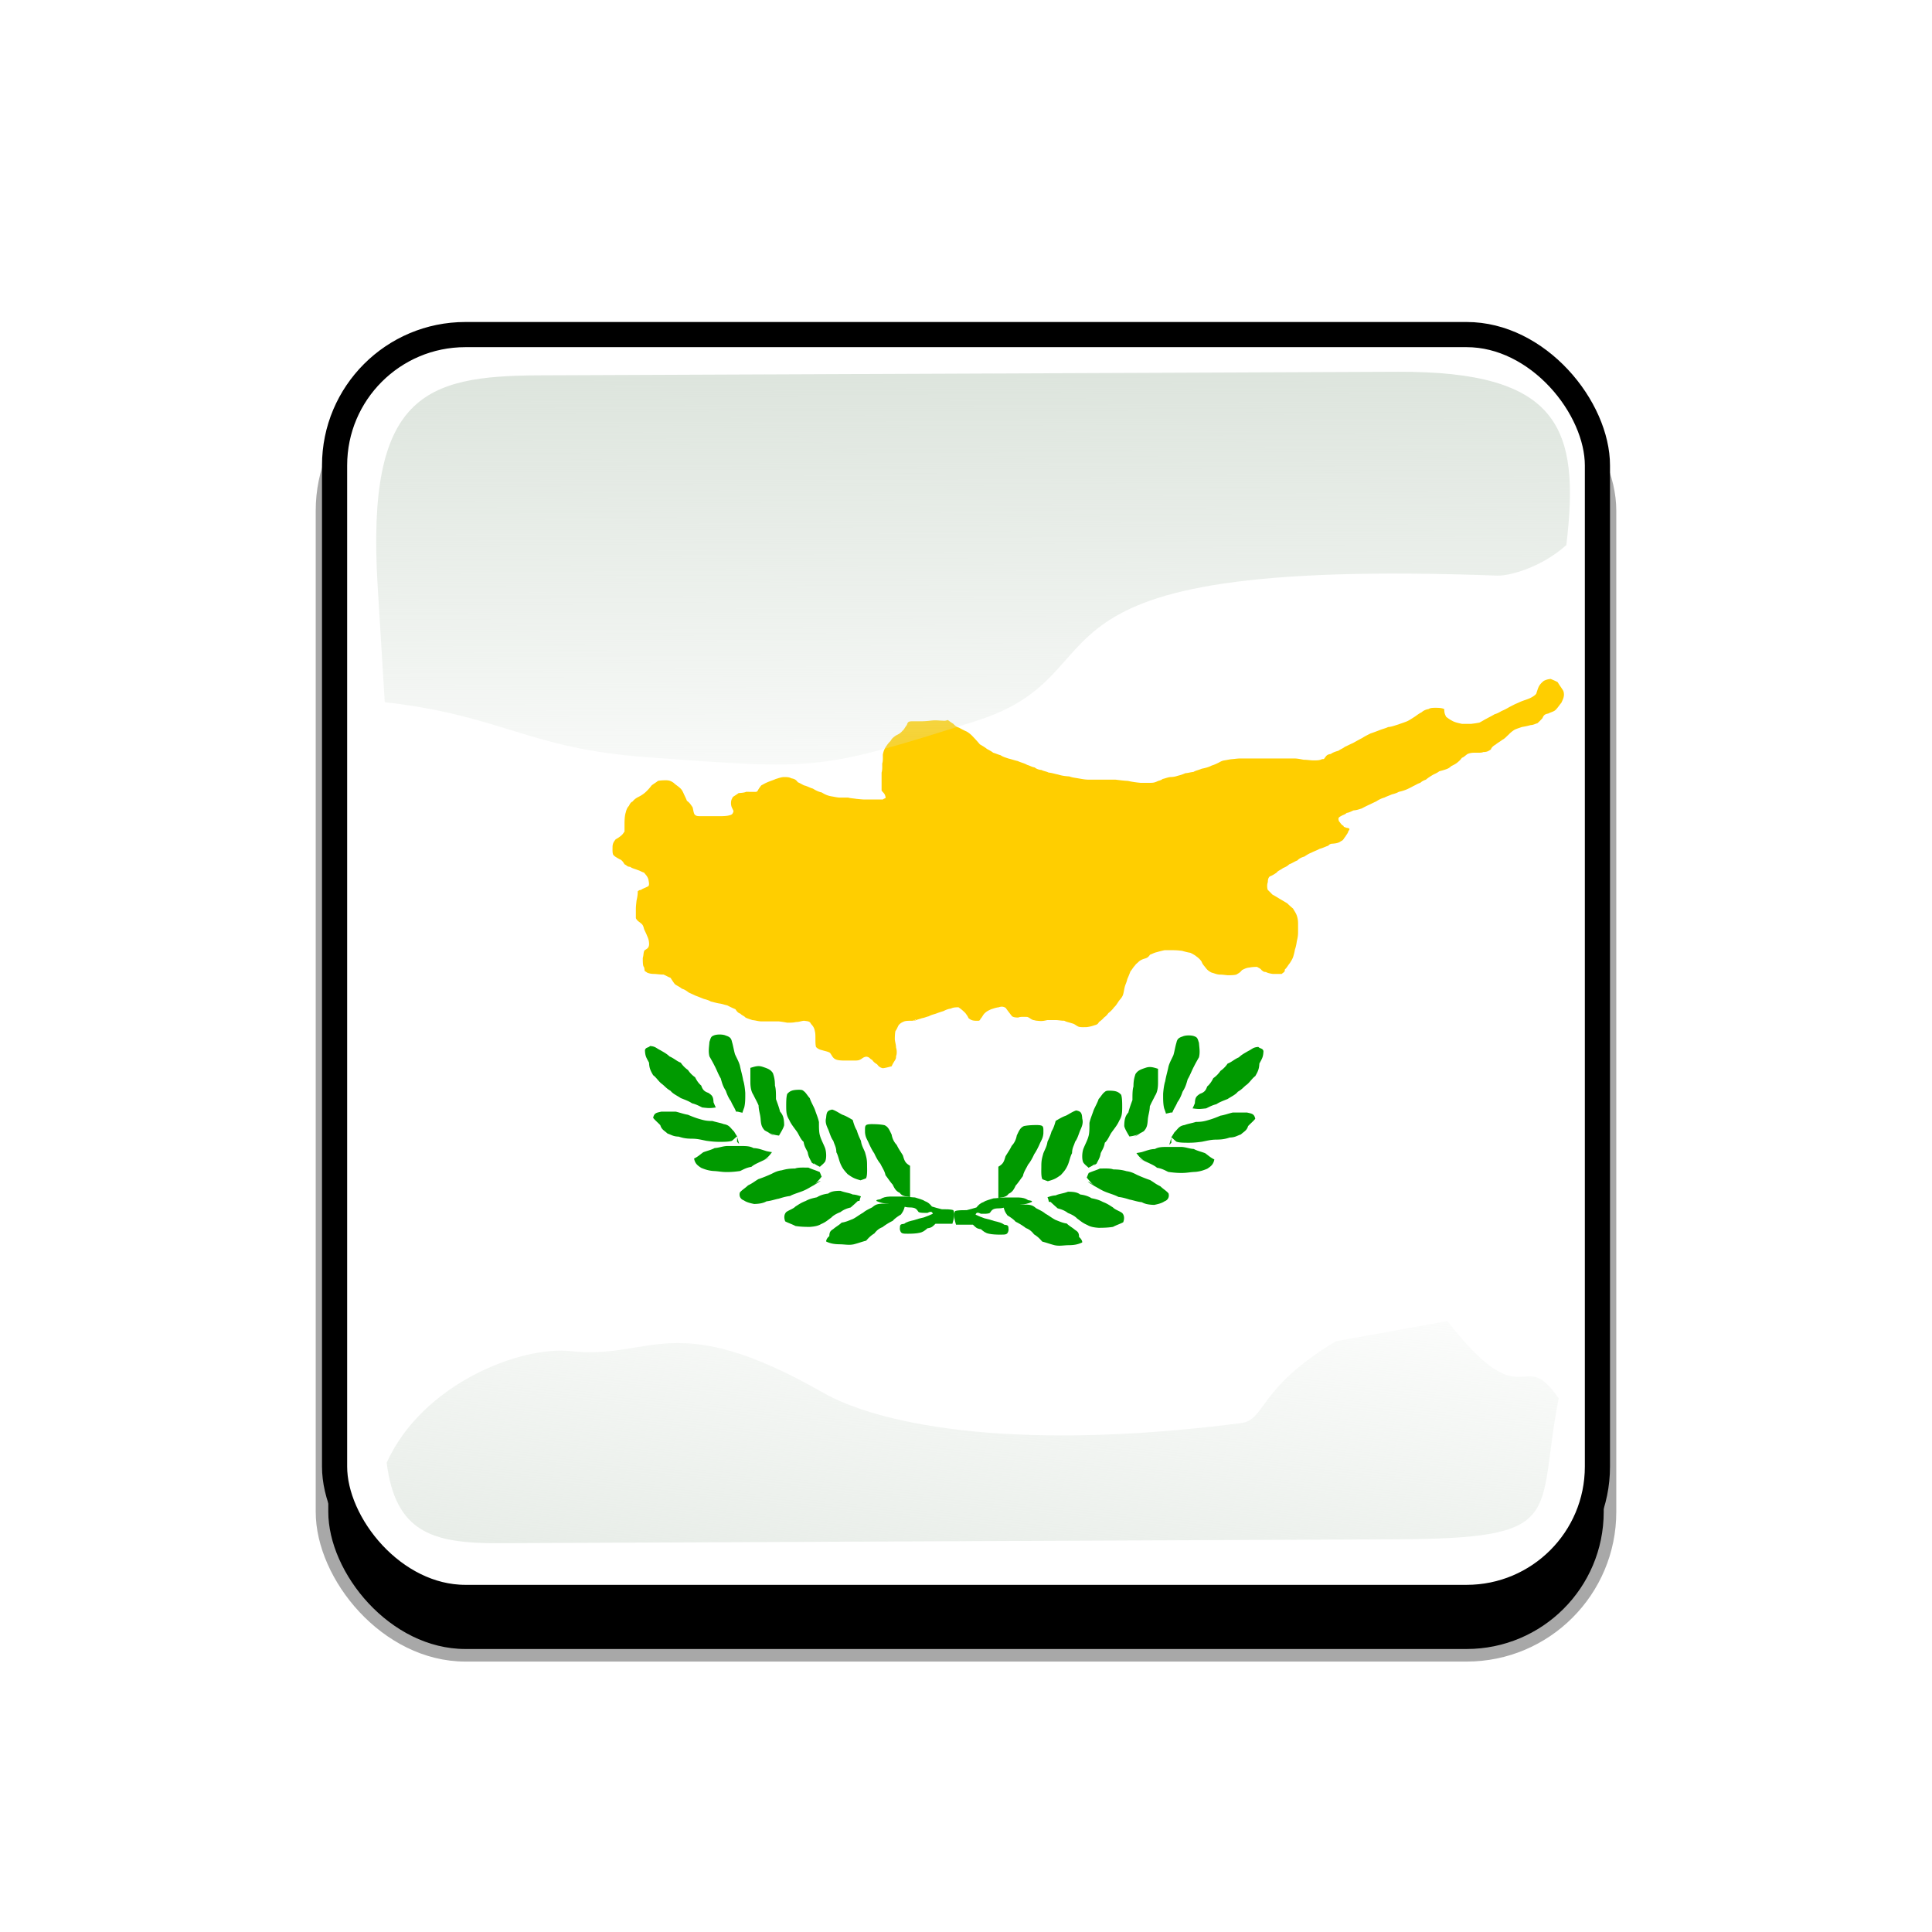
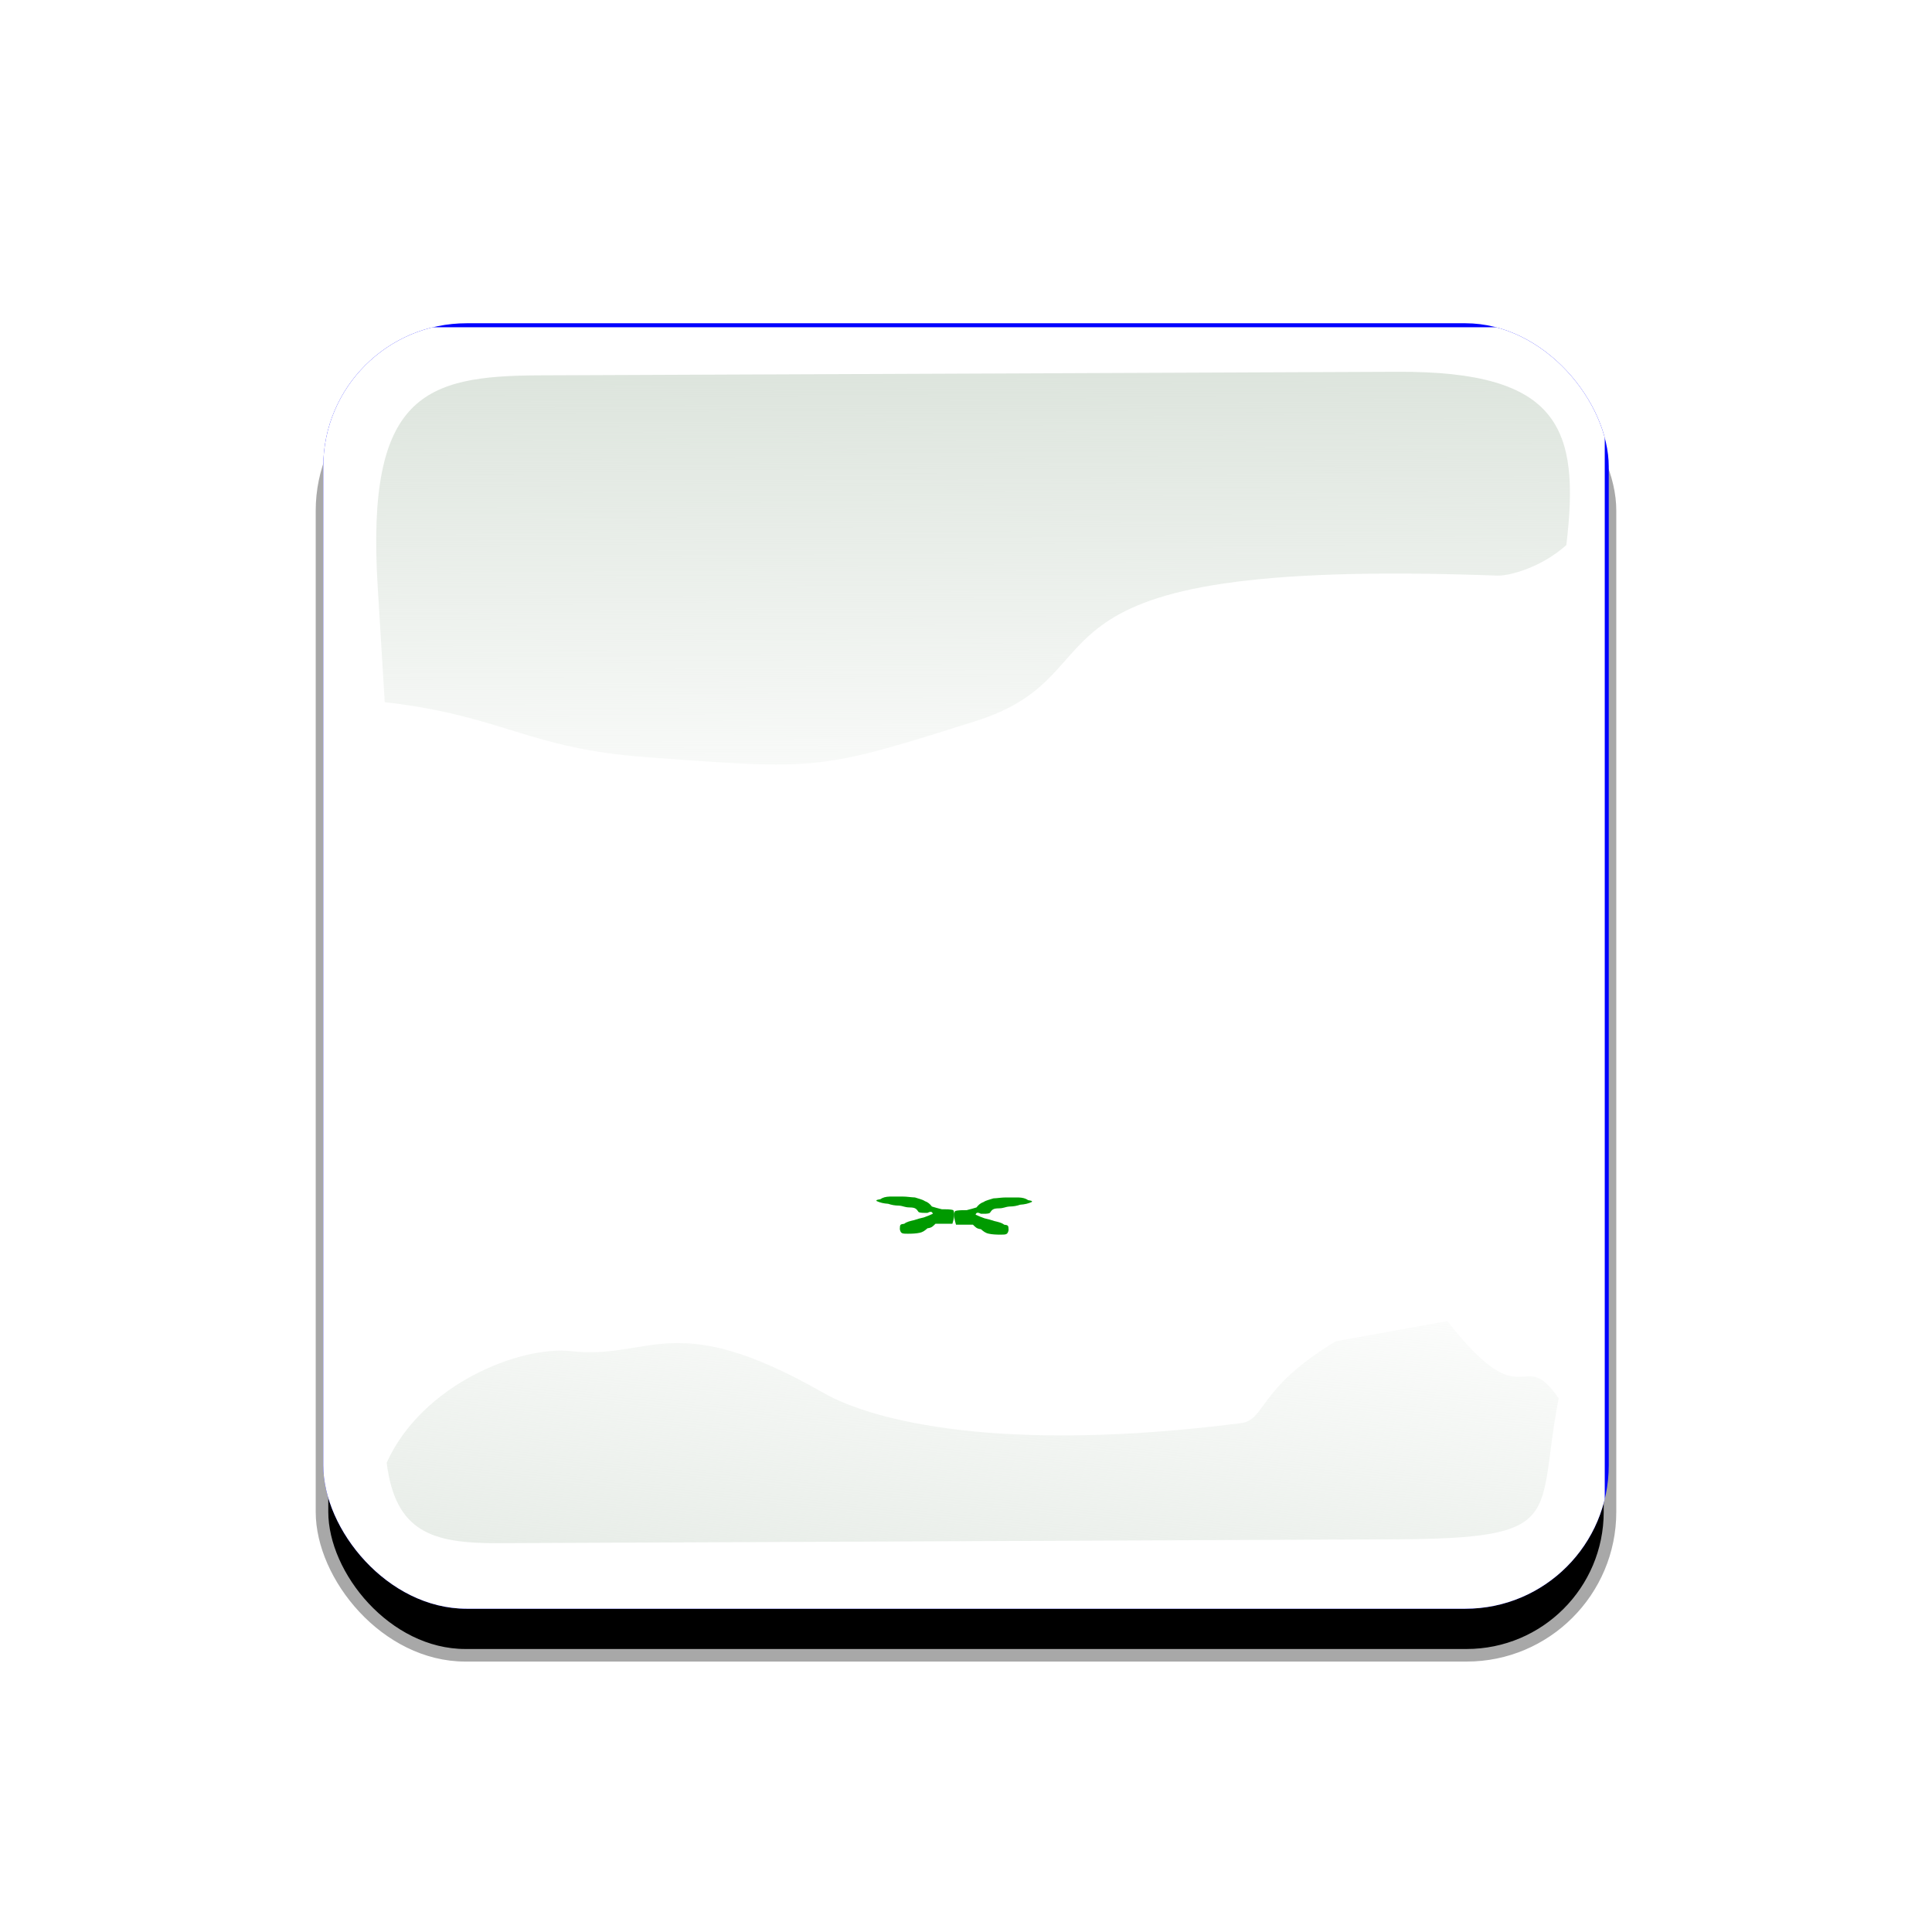
<svg xmlns="http://www.w3.org/2000/svg" xmlns:xlink="http://www.w3.org/1999/xlink" viewBox="0 0 768 768">
  <defs>
    <linearGradient id="a">
      <stop offset="0" stop-color="#dbe3db" />
      <stop offset="1" stop-color="#dbe3db" stop-opacity="0" />
    </linearGradient>
    <linearGradient id="e" y2="523.41" xlink:href="#a" gradientUnits="userSpaceOnUse" x2="358.08" gradientTransform="matrix(1.157 0 0 1.317 -91.204 -253.99)" y1="705.76" x1="342.19" />
    <linearGradient id="d" y2="360.92" xlink:href="#a" gradientUnits="userSpaceOnUse" x2="405.75" gradientTransform="matrix(.953 0 0 .866 11.575 -4.502)" y1="118.06" x1="405.26" />
    <clipPath id="c" clipPathUnits="userSpaceOnUse">
      <rect ry="57" height="511" width="511" y=".5" x=".5" fill-opacity=".67" />
    </clipPath>
    <clipPath id="f" clipPathUnits="userSpaceOnUse">
      <rect ry="57" height="512" width="512" stroke="#00fa00" stroke-width="20" fill="none" />
    </clipPath>
    <filter id="g">
      <feGaussianBlur stdDeviation="5.12" />
    </filter>
    <filter id="b">
      <feGaussianBlur stdDeviation="17.92" />
    </filter>
  </defs>&gt;<rect ry="57" height="512" width="512" y="56" x="38" filter="url(#b)" stroke="#a8a8a8" stroke-width="5" transform="translate(90 90)" />
  <g clip-path="url(#c)" transform="translate(128 128)">
    <rect ry="57" height="512" width="512" fill="#00f" />
    <path fill="#fff" d="M-2.086 2.086h512v512h-512z" />
-     <path fill-rule="evenodd" fill="gray" d="M255.141 238.08l1.378-1.816-.716-2.162 2.153.748 1.833-1.35-.046 2.276 1.848 1.332-2.176.657-.693 2.17-1.3-1.87z" />
-     <path d="M128.27 257.88h.25c-.668 0-.317-.05.752.765.873.355 1.642.51 3.005.51 1.195.087 2.23.255 3.507.255 1.175.504 1.844.965 2.755 1.274.402.62 1.278 2.007 1.753 2.55.882.66 1.947 1.063 2.755 1.784 1.008.28 1.65.716 2.755 1.53.833.4 1.62.731 2.755 1.274 1.09.383 2.282.897 3.256 1.275.858.205 2.006.556 2.755 1.02 1.065.234 1.958.537 3.257.764 1.326.16 1.995.517 3.255.765 1.132.583 2.014 1.018 3.257 1.53.504.754.937 1.433 2.003 1.783.548.676 1.456.855 2.004 1.53.807.389 1.695.647 2.755 1.02 1.277.093 2.198.462 3.506.51h7.014c1.118.135 2.37.313 3.255.51 1.226 0 2.421.02 3.507-.255 1.402-.017 2.055-.416 3.256-.51 1.34.216 2.249.097 2.755 1.275.83.844 1.335 1.672 1.503 2.804.264.806.25 2.138.25 3.313 0 1.108.007 2.314.251 3.06.797.783 1.419 1.014 2.505 1.274.805.273 2.288.511 3.005 1.02.592.632.882 1.636 1.753 2.294.763.596 2.037.72 3.256.764h3.507c1.095 0 2.547.107 3.256-.254 1.085-.402 1.37-1.148 2.755-1.275 1.305.2 1.278.83 2.254 1.275.621.91 1.21 1.287 2.004 1.784.515.75 1.188 1.331 2.254 1.53 1.305-.135 2.486-.524 3.507-.765.357-.91.794-1.538 1.252-2.295.34-.584.5-.735.5-1.784.375-.762.329-2.312 0-3.314-.047-1.297-.345-1.982-.5-3.314 0-1.235.058-2.411.25-3.313.515-.605.85-1.594 1.253-2.295.683-.834 1.316-1.148 2.254-1.53.792-.268 2.101-.255 3.256-.255.613-.186 1.63-.124 1.252-.509-.325.33-1.57.435-.25.51.719-.497 2.03-.725 2.755-1.02 1.07-.164 1.711-.534 2.755-.764.78-.466 1.654-.688 2.755-1.02a42.105 42.105 0 013.006-1.02c1.153-.552 1.864-.863 3.005-1.02.785-.421 1.772-.51 3.006-.51 1.157.756 1.765 1.348 2.755 2.295.473.709.897 1.135 1.252 2.039.802.555 1.23.964 2.755 1.02 1.206 0 1.685.21 2.004-.765.659-.598 1-1.656 1.753-2.294.748-.748 1.67-1.127 2.505-1.53.94-.26 1.7-.607 3.005-.764.87-.324 1.767-.392 2.755.254.736 1.046 1.566 2.112 2.505 3.315.637.42 1.417.51 2.504.51.765-.39 2.343-.256 3.507-.256 1.026.3 1.474.988 2.505 1.275.576.059.887.255 1.503.255 1.832.242 2.594.058 4.007-.255h3.507c1.23.047 1.894.255 3.255.255.761.47 2.066.688 3.006 1.02 1.186.284 1.412.742 2.505 1.274.708.36 2.161.255 3.256.255a13.925 13.925 0 003.256-.765c.95-.236 1.352-.48 1.753-1.274.623-.431 1.482-1.12 2.004-1.785a6.696 6.696 0 001.753-1.784c.674-.453 1.808-1.608 2.254-2.294.64-.522 1.324-1.614 1.754-2.295.55-.83 1.243-1.313 1.753-2.549.39-1.192.442-2.126.751-3.314.258-.963.732-1.778 1.002-3.059.51-1.116.917-2.204 1.252-3.059.615-.702 1.023-1.55 1.754-2.294.419-.66.977-.995 1.503-1.53.596-.578 1.496-1.007 2.504-1.274 1.034-.287 1.482-.749 2.003-1.53.947-.32 1.506-.736 2.755-1.02a39.093 39.093 0 013.006-.764h3.507c1.263 0 2.35.115 3.506.255 1.142.332 2.213.621 3.256.765.717.345 1.91.976 2.505 1.529.748.503 1.565 1.314 2.004 2.04.327 1 .86 1.441 1.502 2.294.67.886 1.233 1.446 2.505 2.039 1.014.239 1.844.674 3.005.765 1.331 0 2.136.167 3.257.255 1.225 0 2.42.02 3.506-.255 1.094-.643 1.486-.815 2.254-1.785 1.01-.505 1.744-.907 3.006-1.02.83-.183 1.858-.254 3.006-.254.65.454 1.34.625 1.753 1.274.66.476.703.734 1.753.765.717.427 1.771.63 2.755.765h3.506-3.506 3.506c.96-.82 1.253-.727 1.253-1.784.775-.632 1.16-1.52 2.004-2.55.457-.756.895-1.384 1.252-2.294.273-.835.614-2.116.751-3.059.317-.846.615-2.145.752-3.314.303-1.178.5-2.23.5-3.569v-3.569c-.014-1.26-.2-2.141-.5-3.058-.397-1.127-1.061-1.95-1.503-2.804a29.376 29.376 0 01-2.254-2.04 113.923 113.923 0 00-3.006-1.784c-1.097-.692-2.15-1.292-3.006-1.785-.502-.572-1.318-1.357-1.752-1.784-.344-.698-.344-2.361 0-3.059.029-1.061.14-1.673.75-2.295 1.142-.416 1.903-.965 2.756-1.53.553-.788 1.421-.94 2.504-1.783 1.084-.484 1.699-.738 2.505-1.53 1.172-.398 2.265-1.208 3.256-1.53.536-.66 1.54-1.205 2.755-1.529.869-.602 1.909-1.242 2.755-1.53 1.18-.636 2.056-.86 3.256-1.529 1.225-.311 2.319-.872 3.507-1.274.305-.38.668-.66 1.252-.765 1.56-.094 2.859-.265 3.757-1.02 1.007-.363 1.112-1.099 1.753-1.784.461-.844.964-1.217 1.252-2.294.797-.871.357-1.127-1.001-1.275-.428-.435-.813.004-1.002-.765-.899-.41-1.134-1.123-1.753-1.784-.379-1.054-.37-1.527.751-2.04.699-.483 1.693-.645 2.255-1.274 1.043-.16 1.836-.619 2.755-1.02 1.36-.099 2.085-.412 3.255-.765.997-.541 1.644-.86 2.505-1.274 1.03-.454 2.258-1.094 3.256-1.53.898-.609 2.039-1.205 3.256-1.529.897-.464 2-.829 3.006-1.275.858-.206 2.005-.556 2.755-1.02a16.759 16.759 0 003.256-1.02c.838-.384 1.825-.869 2.504-1.274 1.038-.456 1.778-1.003 2.756-1.275.592-.574 1.39-.981 2.254-1.274.705-.666 2.204-1.586 3.005-2.04.76-.366 1.648-.739 2.255-1.274.583-.066.418-.189 1.001-.255 1.826-.56 2.758-.767 3.757-1.784.777-.375 1.575-.781 2.254-1.275.836-.675 1.501-1.286 2.004-2.04.912-.328 1.411-.971 2.254-1.529.874-.355 1.643-.51 3.006-.51 1.095 0 2.547.106 3.256-.255 1.572-.019 1.98-.402 3.005-1.02.34-.972 1.064-1.459 2.004-2.038.554-.515 1.955-1.286 2.505-1.785 1.084-.528 1.552-1.202 2.505-2.04.735-.805 1.656-1.55 2.504-2.038 1.053-.467 1.807-.677 2.755-1.02 1.186-.215 2.378-.437 3.504-.765 1.281-.1 1.734-.481 2.76-.765.709-.688 1.138-1.035 2.002-2.039.423-1.171 1.049-1.6 2.253-1.784 1.21-.644 2.18-.72 3.01-1.53.845-.863 1.43-1.834 2.252-2.804.465-1.099.9-1.76 1.001-3.059-.018-1.564-.352-1.79-1.001-2.804-.626-.914-1.02-1.495-1.502-2.295-.78-.449-1.89-.894-2.76-1.274-1.191.093-1.924.366-2.753.765-.852.701-1.442 1.277-2.002 2.294-.381.821-.638 1.725-1.001 2.804-.477.693-1.615 1.351-2.51 1.784-1.048.467-1.799.677-2.752 1.02-1.186.417-1.74.778-3.005 1.275-.741.357-1.766.905-2.505 1.274a21.825 21.825 0 01-3.005 1.53c-1.111.642-1.746.994-2.756 1.275-1.138.69-2.24 1.212-3.256 1.784-.842.421-1.664.967-2.755 1.53-.886.196-2.138.374-3.256.51h-3.757c-1.07-.252-2.344-.47-3.506-1.02-1.247-.658-1.858-1.074-2.755-1.785-.55-1.087-.734-1.607-.752-3.059-.778-.396-1.855-.495-3.005-.51-1.27 0-2.449-.048-3.256.51a5.282 5.282 0 00-2.756 1.275c-1.153.558-1.906 1.23-2.755 1.784-.882.542-2.024 1.353-3.005 1.785-.922.402-2.364.842-3.507 1.274-1.47.43-2.534.904-4.007 1.02-1.257.579-2.243.751-3.506 1.275-1.283.485-2.189.843-3.507 1.274-.87.45-2.44 1.202-3.256 1.785-1.496.76-2.59 1.407-3.757 2.039-1.172.5-2.022.976-3.256 1.53-.607.55-1.809.98-2.505 1.53-1.117.284-2.4.753-3.005 1.274-.988.12-1.537.385-2.004 1.02-.892 1.09-.502 1.019-1.503 1.019-.856.529-2.186.51-3.506.51-1.336-.036-2.388-.255-3.757-.255-1.175-.214-2.25-.464-3.507-.51H365.21c-1.331 0-2.136.167-3.257.255-1.246.09-2.217.367-3.255.51-1.13.173-1.645.605-2.505 1.02-.791.381-1.588.765-2.505 1.02-1.23.66-2.644 1.008-4.007 1.274-1.029.485-2.49.745-3.257 1.275-1.174.091-1.942.414-3.255.509-1.116.514-2.035.787-3.006 1.02-.9.305-1.767.495-3.006.51-1.158.16-1.797.491-3.005.765-.43.368-1.116.63-1.753.764-1.472.71-1.954.765-3.507.765h-3.507c-1.67-.165-3.328-.378-5.009-.765-1.714-.084-3.35-.304-5.01-.51h-11.02c-1.323-.048-2.498-.305-3.756-.51-1.178-.214-2.422-.318-3.506-.764-1.558-.084-3.134-.298-4.509-.765-1.253-.227-2.453-.656-3.757-.765-.723-.447-2.142-.595-2.755-1.02-1.145-.09-2.097-.451-2.755-1.019-1.172-.177-1.85-.703-3.006-1.02-1.04-.64-2.297-.855-3.757-1.53-1.244-.27-2.489-.718-3.757-1.019-.999-.352-2.216-.686-3.005-1.274-1.107-.308-1.743-.64-3.006-1.02-.59-.535-1.75-1.095-2.504-1.53-.548-.496-1.987-1.35-2.755-1.784a57.835 57.835 0 00-2.756-3.059 10.484 10.484 0 00-2.504-2.04 27.831 27.831 0 01-3.006-1.529c-.948-.263-1.714-.85-2.254-1.53-.854-.492-1.411-.931-2.254-1.529-1.309.505-1.447.255-2.755.255-1.493-.125-2.591-.171-4.007 0-1.225.147-2.423.255-3.758.255h-3.506c-1.585.02-1.84.228-2.254 1.53-.73.815-1.034 1.77-1.754 2.294-.618.797-1.51 1.34-2.505 1.784-1.236.87-1.61 1.185-2.253 2.295-.82.731-1.504 1.778-2.004 2.548-.455.792-.76 1.525-1.002 2.805 0 1.22.098 2.503-.25 3.569 0 1.22.098 2.503-.251 3.569V186.249c.522.782 1.225 1.081 1.503 2.294.371 1.008-.316.647-1.002 1.275h-7.013c-1.277 0-2.311-.168-3.507-.255-1.012-.184-2.493-.251-3.255-.51h-3.507c-1.246-.09-2.217-.366-3.256-.51-1.45-.28-2.454-.708-3.757-1.53-1.334-.29-2.352-.801-3.507-1.528-1.244-.332-2.23-.997-3.506-1.275-.86-.414-1.474-.815-2.505-1.275-.606-.844-1.19-1.315-2.504-1.53-1.008-.526-1.862-.509-3.256-.509-1.305.158-2.065.504-3.006.765-1.044.48-2.404.89-3.256 1.274-.851.347-1.625.813-2.505 1.275-.673.882-1.067 1.409-1.503 2.294-.333 0-.25-.085-.25.255-1.349.05-2.768 0-4.257 0-.707.36-2.082.437-3.006.51-.734.578-1.602 1.078-2.254 1.53-.432.879-.734 1.113-.752 2.549.054 1.523.591 1.965 1.002 3.058-.301 1.39-.837 1.506-2.004 1.785-.886.196-2.041.255-3.256.255h-7.514c-1.442 0-2.12.016-2.755-.765-.435-.864-.476-1.965-.751-2.804-.746-1.033-1.08-1.726-2.254-2.549-.259-.79-.88-1.949-1.252-2.804-.402-.862-.712-1.623-1.503-2.295-.833-.786-1.776-1.297-2.505-2.039-.838-.547-1.51-1.001-3.005-1.02-1.214 0-2.37.06-3.257.255-.61.54-1.63 1.115-2.504 1.785-.692.94-1.306 1.625-2.254 2.55-1.069.996-2.132 1.602-3.006 2.038-.8.408-1.617.91-2.254 1.785-.744.33-1.105.884-1.503 1.784-.653.593-1.028 1.582-1.252 2.55-.409 1.247-.465 2.68-.501 4.078v3.569c-.396.48-.61.989-1.252 1.53-.613.555-1.535 1.163-2.255 1.529-.697.913-1.133 1.45-1.252 2.804 0 1.114-.103 2.593.25 3.314.507.722 1.53 1.22 2.505 1.785.938.338 1.425 1.078 2.004 2.039 1.073.49.94.944 2.254 1.02.795.636 2.016.835 3.006 1.274 1.002.278 1.502.742 2.504 1.02.65.86 1.364 1.417 1.753 2.803.106.891.452 1.784 0 2.55-1.02.618-2.389 1.011-3.005 1.53-.81.043-.75.234-1.252.509-.01 1.704-.234 2.572-.501 3.824-.086 1.14-.25 1.96-.25 3.314v3.569c.532 1.132 1.236 1.343 2.003 2.04.763.554 1.001 1.208 1.252 2.293.43.997.887 1.829 1.253 2.804.456.977.751 1.863.751 3.314-.125 1.396-.698 1.636-1.753 2.294-.56.69-.376 1.912-.752 3.06 0 1.175-.013 2.507.25 3.313.43.583.326.826.502 1.785z" fill-rule="evenodd" fill="#ffce00" />
+     <path fill-rule="evenodd" fill="gray" d="M255.141 238.08z" />
    <g fill="#009a00" fill-rule="evenodd">
-       <path d="M156.452 312.238l-.407-.415c.924.94.478.595-.407-1.656-.086-2.387-.654-2.772-2.034-3.727-1.618-.549-2.309-1.252-2.848-2.899-1.034-.87-1.813-2.033-2.441-3.313a10.878 10.878 0 01-2.848-2.899 10.886 10.886 0 01-2.848-2.898c-1.546-.55-2.567-1.669-4.476-2.485-1.075-1.042-2.084-1.557-3.662-2.485-1.766-.86-1.867-1.483-4.069-1.656-.673.754-1.74.458-2.034 1.656.09 2.454.569 2.969 1.627 4.97.083 2.261.68 3.326 1.628 4.97 1.155.822 2.045 2.285 3.255 3.312 1.292.894 1.806 1.844 3.662 2.899.97 1.234 2.59 1.896 4.069 2.898 1.82.715 3.312 1.266 4.475 2.071 1.633.39 2.748 1.02 4.069 1.657 1.953.186 2.748.408 5.29 0zM164.998 323.829l-.406-.414c.966.983.505.581-.814-1.656-1.504-1.45-1.83-2.56-4.069-2.9-1.195-.486-3.136-.787-4.475-1.242-2.317 0-3.378-.252-5.29-.828-1.367-.38-3.095-1.054-4.476-1.656-1.636-.248-3.33-.9-4.882-1.242h-5.696c-1.828.437-2.857.456-3.255 2.484.834 1.028 1.935 1.925 2.848 2.899.514 1.819 1.755 2.252 2.848 3.313 1.883.663 2.266 1.159 4.475 1.242 1.873.636 3.235.803 5.29.828 2.18 0 3.747.45 5.696.828 1.623.224 3.216.415 5.29.415 1.767 0 3.693-.01 4.882-.415 2.564-2.087 2.034-2.54 2.034.415l.814.828M178.83 330.04h-.406c1.098 0 .54.027-1.628-.414-2.029-.59-3.181-1.163-5.29-1.243-1.251-.744-2.788-.827-4.882-.827h-5.696c-2.014.157-2.868.67-4.883.827-1.069.637-3.193 1.16-4.475 1.657-1.144.792-2.121 1.777-3.662 2.485.355 2.057 1.477 2.831 2.848 3.727 1.377.56 2.792 1.09 4.882 1.242 2 .076 3.077.414 5.29.414 2.073 0 3.666-.19 5.29-.414 1.35-.651 2.499-1.333 4.475-1.656.985-.87 2.427-1.476 3.662-2.07 1.093-.527 2.58-1.013 3.662-1.657l-3.662 1.656c1.093-.526 2.58-1.012 4.475-3.727zM198.663 339.672v-.352c0 .986.05.462-.814-1.41-1.506-.689-3.313-1.175-4.476-1.764-1.778 0-4.138-.146-5.289.353-2.055.021-3.417.164-5.29.705-1.785.233-2.814.775-4.068 1.41-1.417.663-3.471 1.516-5.29 2.116-1.608.972-2.152 1.541-4.068 2.47-1.207 1.145-2.443 1.834-3.255 2.82-.362 1.19.023 2.594 1.627 3.174 1.014.726 2.572 1.105 4.069 1.41 1.899-.06 3.576-.289 4.882-1.057 2.016-.232 3.214-.744 4.883-1.058 1.428-.44 2.795-.861 4.475-1.059 1.164-.683 3.228-1.274 4.476-1.762 2.044-.718 3.35-1.664 4.883-2.469.73-.733 1.705-1.524 2.848-1.763l-2.848 1.763c.73-.733 1.705-1.524 3.255-3.527zM214.23 347.572c-.076-.018-1.893-.736-3.255-.736-1.206-.638-3.158-.766-4.882-1.471-2.224 0-3.738.225-4.883 1.103-1.691.206-3.203.656-4.476 1.472-1.584.336-3.021.652-4.475 1.471-1.963.745-2.827 1.444-4.07 2.207-.837.917-2.646 1.43-3.66 2.208-.912.998-.91 2.317-.408 3.679 1.042.58 2.823 1.155 4.069 1.84 1.819.293 3.672.367 5.696.367 1.807-.126 3.33-.4 4.476-1.104 2.046-.89 2.591-1.55 4.068-2.575.855-.935 2.285-1.688 3.663-2.207 1.038-.814 2.298-1.408 4.068-1.84a79.335 79.335 0 002.848-2.575c1.138 0 .357.114 1.22-1.84zM231.778 351.192c-.098-.013-2.298-.359-3.662-.359-1.151-.507-3.511-.359-5.29-.359-2.241.074-2.934.482-4.068 1.436-1.154.626-2.546 1.188-3.662 2.153-1.427.77-2.712 1.833-4.07 2.511-1.492.564-2.779 1.21-4.475 1.435-.817.873-2.251 1.627-3.255 2.512-1.117.739-1.59 1.094-1.627 2.87-.829.59-1.388 1.746-1.22 2.153 1.646.746 3.007 1.052 5.289 1.077 2.173.022 3.7.44 5.696 0 2.034-.532 2.847-.904 4.883-1.436 1.038-1.193 1.818-1.992 3.255-2.87.776-1.006 1.705-1.932 3.255-2.511 1.16-.932 2.878-1.96 4.068-2.512.728-.899 2.147-1.854 3.255-2.512.816-1.217 1.047-1.419 1.628-3.588zM233.759 347.848v-12.423c-1.89-1.137-2.172-1.818-2.848-4.141-1.003-1.656-1.77-2.697-2.442-4.142-.942-1.006-1.718-2.312-2.034-4.14-.777-1.534-1.26-3.076-2.848-3.728-1.44-.318-3.317-.414-5.29-.414-2.694.102-2.44.585-2.44 3.313.189 2.121.853 2.676 1.627 4.555.597 1.285 1.246 2.605 2.034 3.727.609 1.372 1.563 3.139 2.441 4.141.713 1.523 1.737 2.903 2.035 4.556 1.115 1.44 1.885 2.7 2.848 3.727.797 1.693 1.396 2.65 2.848 3.313.83 1.266 2.233 1.37 4.069 1.656zM214.23 341.225h.407c-1.137 0-.533.051 1.627-.828.576-1.172.407-3.573.407-5.384 0-2.358-.383-3.361-.814-4.97-.74-1.798-1.344-2.64-1.627-4.555-.609-1.307-1.221-2.625-1.628-4.14-.731-1.096-1.254-2.748-1.627-4.141-1.373-.793-2.642-1.587-4.069-2.071-1.294-.624-2.499-1.554-4.068-2.07-2.042.38-2.272 1.064-2.442 3.312-.47 1.67.175 3.18.814 4.555.672 1.634 1.073 3.291 2.035 4.555.586 1.858 1.183 2.506 1.22 4.556.7 1.219.993 3.014 1.628 4.555.817 1.923 1.577 2.752 2.848 4.141 1.737 1.203 2.333 1.707 5.289 2.485zM197.954 335.839c0-.199 1.292-1.013 2.035-2.071.608-1.238.533-3.755 0-5.384-.772-1.94-1.613-3.395-2.035-4.969-.429-1.31-.407-3.474-.407-5.384-.371-1.74-.982-3.025-1.627-4.969-.526-1.338-1.55-3.012-2.034-4.555-.635-.61-1.352-1.863-2.035-2.485-.795-.662-.823-.828-2.44-.828-2.164.082-3.252.285-4.477 1.656-.428 1.31-.406 3.475-.406 5.384.026 2.282.235 3.361 1.22 4.97.719 1.74 2.227 3.434 3.255 4.968.843 1.454 1.38 2.836 2.441 3.728.277 1.865.966 2.72 1.628 4.14.276 1.866.966 2.72 1.627 4.142 1.065.12.568.385 1.22.828l-1.22-.828c1.065.12.568.385 3.255 1.657zM181.679 323.416c.248-.57 1.759-2.785 2.034-4.141-.028-2.349-.296-3.952-1.628-5.383-.33-1.45-1.128-3.638-1.627-4.97 0-1.91.022-4.073-.407-5.383 0-2.176-.295-3.483-.814-4.97-.919-1.375-1.909-1.778-4.068-2.484-1.75-.594-2.96-.166-4.883.414v5.797c.026 2.192.41 3.757 1.22 4.97.662 1.42 1.301 2.436 2.035 4.14.079 2.252.665 3.415.814 5.384.16 2.118.355 3.214 1.627 4.556 1.733.833 2.261 1.64 3.662 2.07l-3.662-2.07c1.733.833 2.261 1.64 5.697 2.07zM167.036 314.306v-.414c0 1.158-.05.543.814-1.656.44-1.795.407-3.772.407-5.798-.126-1.669-.364-3.596-.814-4.969-.371-2.12-.798-3.446-1.22-5.384-.29-1.682-1.41-3.538-2.035-4.97-.399-1.218-.806-3.76-1.22-4.969-.292-1.548-1.022-2.035-2.442-2.484-1.114-.567-3.768-.567-4.882 0-1.198.422-1.196 1.385-1.627 2.484-.151 2.143-.51 3.726 0 5.798.688 1.198 1.416 2.47 2.034 3.727.8 1.47 1.601 3.675 2.441 4.97.612 2.102.839 3.073 2.034 4.969.44 1.342 1.134 2.956 2.035 4.14.58 1.475 1.424 2.52 2.034 4.142 1.098 0 .275-.027 2.441.414z" />
      <path d="M250.595 358.463h-6.73c-1.034 1-1.394 1.574-3.188 1.803-.906.798-1.764 1.537-3.188 1.802-1.253.277-2.887.36-4.605.36-2.1-.026-2.82.067-3.188-1.802.034-1.858.12-1.962 1.772-2.163.884-.744 2.366-1.096 3.896-1.442 1.17-.423 2.601-.795 3.896-1.082 1.256-.454 2.454-.917 3.542-1.442-.27-1.1-1.145-.86-2.125-.36-1.273 0-2.79.098-3.543-.36-.883-1.338-1.362-1.776-3.541-1.803-2.068-.025-2.421-.578-4.25-.721-1.753-.022-2.977-.289-4.252-.721-1.87-.136-3.126-.426-4.604-1.082-.475-.483.652-.583 1.417-.721 1.047-.725 2.155-1.016 3.896-1.081h4.959c1.817 0 3.215.297 4.959.36 1.421.5 2.915.763 3.896 1.442 1.282.435 2.089 1.2 2.834 2.163 1.246.346 2.5.773 3.896 1.082 1.633 0 3.484-.02 4.605.36.81 1.376.17 3.631-.354 5.408z" />
    </g>
    <g fill="#009a00" fill-rule="evenodd">
-       <path d="M346.168 312.599l.407-.415c-.924.94-.478.595.407-1.656.086-2.387.654-2.772 2.034-3.727 1.618-.549 2.309-1.252 2.848-2.899 1.034-.87 1.813-2.033 2.441-3.313a10.878 10.878 0 002.848-2.899 10.886 10.886 0 002.848-2.898c1.546-.55 2.567-1.669 4.476-2.485 1.075-1.042 2.084-1.557 3.662-2.485 1.766-.86 1.867-1.483 4.069-1.656.673.754 1.74.458 2.034 1.656-.09 2.454-.569 2.969-1.627 4.97-.083 2.261-.68 3.326-1.628 4.97-1.155.822-2.045 2.285-3.255 3.312-1.292.894-1.806 1.844-3.662 2.899-.97 1.234-2.59 1.896-4.069 2.898-1.82.715-3.312 1.266-4.475 2.071-1.633.39-2.748 1.02-4.069 1.657-1.953.186-2.748.408-5.29 0zM337.622 324.19l.406-.414c-.966.983-.505.581.814-1.656 1.504-1.45 1.83-2.56 4.069-2.9 1.195-.486 3.136-.787 4.475-1.242 2.317 0 3.378-.252 5.29-.828 1.367-.38 3.095-1.054 4.476-1.656 1.636-.248 3.33-.9 4.882-1.242h5.696c1.828.437 2.857.456 3.255 2.484-.834 1.028-1.935 1.925-2.848 2.899-.514 1.819-1.755 2.252-2.848 3.313-1.883.663-2.266 1.159-4.475 1.242-1.873.636-3.235.803-5.29.828-2.18 0-3.747.45-5.696.828-1.623.224-3.216.415-5.29.415-1.767 0-3.693-.01-4.882-.415-2.564-2.087-2.034-2.54-2.034.415l-.814.828M323.79 330.401h.406c-1.098 0-.54.027 1.628-.414 2.029-.59 3.181-1.163 5.29-1.243 1.251-.744 2.788-.827 4.882-.827h5.696c2.014.157 2.868.67 4.883.827 1.069.637 3.193 1.16 4.475 1.657 1.144.792 2.121 1.777 3.662 2.485-.355 2.057-1.477 2.831-2.848 3.727-1.377.56-2.792 1.09-4.882 1.242-2 .076-3.077.414-5.29.414-2.073 0-3.666-.19-5.29-.414-1.35-.651-2.499-1.333-4.475-1.656-.985-.87-2.427-1.476-3.662-2.07-1.093-.527-2.58-1.013-3.662-1.657l3.662 1.656c-1.093-.526-2.58-1.012-4.475-3.727zM303.957 340.033v-.352c0 .986-.05.462.814-1.41 1.506-.689 3.313-1.175 4.476-1.764 1.778 0 4.138-.146 5.289.353 2.055.021 3.417.164 5.29.705 1.785.233 2.814.775 4.068 1.41 1.417.663 3.471 1.516 5.29 2.116 1.608.972 2.152 1.541 4.068 2.47 1.207 1.145 2.443 1.834 3.255 2.82.362 1.19-.023 2.594-1.627 3.174-1.014.726-2.572 1.105-4.069 1.41-1.899-.06-3.576-.289-4.882-1.057-2.016-.232-3.214-.744-4.883-1.058-1.428-.44-2.795-.861-4.475-1.059-1.164-.683-3.228-1.274-4.476-1.762-2.044-.718-3.35-1.664-4.883-2.469-.73-.733-1.705-1.524-2.848-1.763l2.848 1.763c-.73-.733-1.705-1.524-3.255-3.527zM288.39 347.933c.076-.018 1.893-.736 3.255-.736 1.206-.638 3.158-.766 4.882-1.471 2.224 0 3.738.225 4.883 1.103 1.691.206 3.203.656 4.476 1.472 1.584.336 3.021.652 4.475 1.471 1.963.745 2.827 1.444 4.07 2.207.837.917 2.646 1.43 3.66 2.208.912.998.91 2.317.408 3.679-1.042.58-2.823 1.155-4.069 1.84-1.819.293-3.672.367-5.696.367-1.807-.126-3.33-.4-4.476-1.104-2.046-.89-2.591-1.55-4.068-2.575-.855-.935-2.285-1.688-3.663-2.207-1.038-.814-2.298-1.408-4.068-1.84a79.335 79.335 0 01-2.848-2.575c-1.138 0-.357.114-1.22-1.84zM270.842 351.553c.098-.013 2.298-.359 3.662-.359 1.151-.507 3.511-.359 5.29-.359 2.241.074 2.934.482 4.068 1.436 1.154.626 2.546 1.188 3.662 2.153 1.427.77 2.712 1.833 4.07 2.511 1.492.564 2.779 1.21 4.475 1.435.817.873 2.251 1.627 3.255 2.512 1.117.739 1.59 1.094 1.627 2.87.829.59 1.388 1.746 1.22 2.153-1.646.746-3.007 1.052-5.289 1.077-2.173.022-3.7.44-5.696 0-2.034-.532-2.847-.904-4.883-1.436-1.038-1.193-1.818-1.992-3.255-2.87-.776-1.006-1.705-1.932-3.255-2.511-1.16-.932-2.878-1.96-4.068-2.512-.728-.899-2.147-1.854-3.255-2.512-.816-1.217-1.047-1.419-1.628-3.588zM268.861 348.21v-12.424c1.89-1.137 2.172-1.818 2.848-4.141 1.003-1.656 1.77-2.697 2.442-4.142.942-1.006 1.718-2.312 2.034-4.14.777-1.534 1.26-3.076 2.848-3.728 1.44-.318 3.317-.414 5.29-.414 2.694.102 2.44.585 2.44 3.313-.189 2.121-.853 2.676-1.627 4.555-.597 1.285-1.246 2.605-2.034 3.727-.609 1.372-1.563 3.139-2.441 4.141-.713 1.523-1.737 2.903-2.035 4.556-1.115 1.44-1.885 2.7-2.848 3.727-.797 1.693-1.396 2.65-2.848 3.313-.83 1.266-2.233 1.37-4.069 1.656zM288.39 341.586h-.407c1.137 0 .533.051-1.627-.828-.576-1.172-.407-3.573-.407-5.384 0-2.358.383-3.361.814-4.97.74-1.798 1.344-2.64 1.627-4.555.609-1.307 1.221-2.625 1.628-4.14.731-1.096 1.254-2.748 1.627-4.141 1.373-.793 2.642-1.587 4.069-2.071 1.294-.624 2.499-1.554 4.068-2.07 2.042.38 2.272 1.064 2.442 3.312.47 1.67-.175 3.18-.814 4.555-.672 1.634-1.073 3.291-2.035 4.555-.586 1.858-1.183 2.506-1.22 4.556-.7 1.219-.993 3.014-1.628 4.555-.817 1.923-1.577 2.752-2.848 4.141-1.737 1.203-2.333 1.707-5.289 2.485zM304.666 336.2c0-.199-1.292-1.013-2.035-2.071-.608-1.238-.533-3.755 0-5.384.772-1.94 1.613-3.395 2.035-4.969.429-1.31.407-3.474.407-5.384.371-1.74.982-3.025 1.627-4.969.526-1.338 1.55-3.012 2.034-4.555.635-.61 1.352-1.863 2.035-2.485.795-.662.823-.828 2.44-.828 2.164.082 3.252.285 4.477 1.656.428 1.31.406 3.475.406 5.384-.026 2.282-.235 3.361-1.22 4.97-.719 1.74-2.227 3.434-3.255 4.968-.843 1.454-1.38 2.836-2.441 3.728-.277 1.865-.966 2.72-1.628 4.14-.276 1.866-.966 2.72-1.627 4.142-1.065.12-.568.385-1.22.828l1.22-.828c-1.065.12-.568.385-3.255 1.657zM320.941 323.777c-.248-.57-1.759-2.785-2.034-4.141.028-2.349.296-3.952 1.628-5.383.33-1.45 1.128-3.638 1.627-4.97 0-1.91-.022-4.073.407-5.383 0-2.176.295-3.483.814-4.97.919-1.375 1.909-1.778 4.068-2.484 1.75-.594 2.96-.166 4.883.414v5.797c-.026 2.192-.41 3.757-1.22 4.97-.662 1.42-1.301 2.436-2.035 4.14-.079 2.252-.665 3.415-.814 5.384-.16 2.118-.355 3.214-1.627 4.556-1.733.833-2.261 1.64-3.662 2.07l3.662-2.07c-1.733.833-2.261 1.64-5.697 2.07zM335.584 314.667v-.414c0 1.158.05.543-.814-1.656-.44-1.795-.407-3.772-.407-5.798.126-1.669.364-3.596.814-4.969.371-2.12.798-3.446 1.22-5.384.29-1.682 1.41-3.538 2.035-4.97.399-1.218.806-3.76 1.22-4.969.292-1.548 1.022-2.035 2.442-2.484 1.114-.567 3.768-.567 4.882 0 1.198.422 1.196 1.385 1.627 2.484.151 2.143.51 3.726 0 5.798-.688 1.198-1.416 2.47-2.034 3.727-.8 1.47-1.601 3.675-2.441 4.97-.612 2.102-.839 3.073-2.034 4.969-.44 1.342-1.134 2.956-2.035 4.14-.58 1.475-1.424 2.52-2.034 4.142-1.098 0-.275-.027-2.441.414z" />
      <path d="M252.025 358.824h6.73c1.034 1 1.394 1.574 3.188 1.803.906.798 1.764 1.537 3.188 1.802 1.253.277 2.887.36 4.605.36 2.1-.026 2.82.067 3.188-1.802-.034-1.858-.12-1.962-1.772-2.163-.884-.744-2.366-1.096-3.896-1.442-1.17-.423-2.601-.795-3.896-1.082-1.256-.454-2.454-.917-3.542-1.442.27-1.1 1.145-.86 2.125-.36 1.273 0 2.79.098 3.543-.36.883-1.338 1.362-1.776 3.541-1.803 2.068-.025 2.421-.578 4.25-.721 1.753-.022 2.977-.289 4.252-.721 1.87-.136 3.126-.426 4.604-1.082.475-.483-.652-.583-1.417-.721-1.047-.725-2.155-1.016-3.896-1.081h-4.959c-1.817 0-3.215.297-4.959.36-1.421.5-2.915.763-3.896 1.442-1.282.435-2.089 1.2-2.834 2.163-1.246.346-2.5.773-3.896 1.082-1.633 0-3.484-.02-4.605.36-.81 1.376-.17 3.631.354 5.408z" />
    </g>
  </g>
  <g transform="translate(0 38)">
    <path d="M214.21 111.21c-45.245.188-68.716 7.73-64.094 83.553l2.825 46.345c47.474 5.512 56.664 18.445 104.36 21.914 68.073 4.951 67.937 5.42 130.56-14.384 62.628-19.805 5.825-65.247 207.32-57.82 4.603.17 17.314-3.053 27.462-12.15 5.582-46.524-2.784-69.143-66.934-68.876z" color="#000" fill="url(#d)" />
    <path d="M531.03 495.17c-31.605 19.022-27.601 31.26-37.913 32.573-94.704 12.053-145.98-.727-165.8-12.061-59.588-34.078-68.468-13.014-100.22-16.574-20.115-2.255-59.245 12.984-73.388 44.344 3.472 27.608 18.111 32.098 44.281 31.986l356.06-1.527c69.692-.299 56.335-8.492 65.543-56.039-14.772-21.67-13.157 9.11-44.224-30.717z" color="#000" fill="url(#e)" />
-     <rect transform="translate(128 90)" clip-path="url(#f)" ry="57" height="512" width="512" filter="url(#g)" stroke="#000" stroke-width="20" fill="none" />
  </g>
</svg>